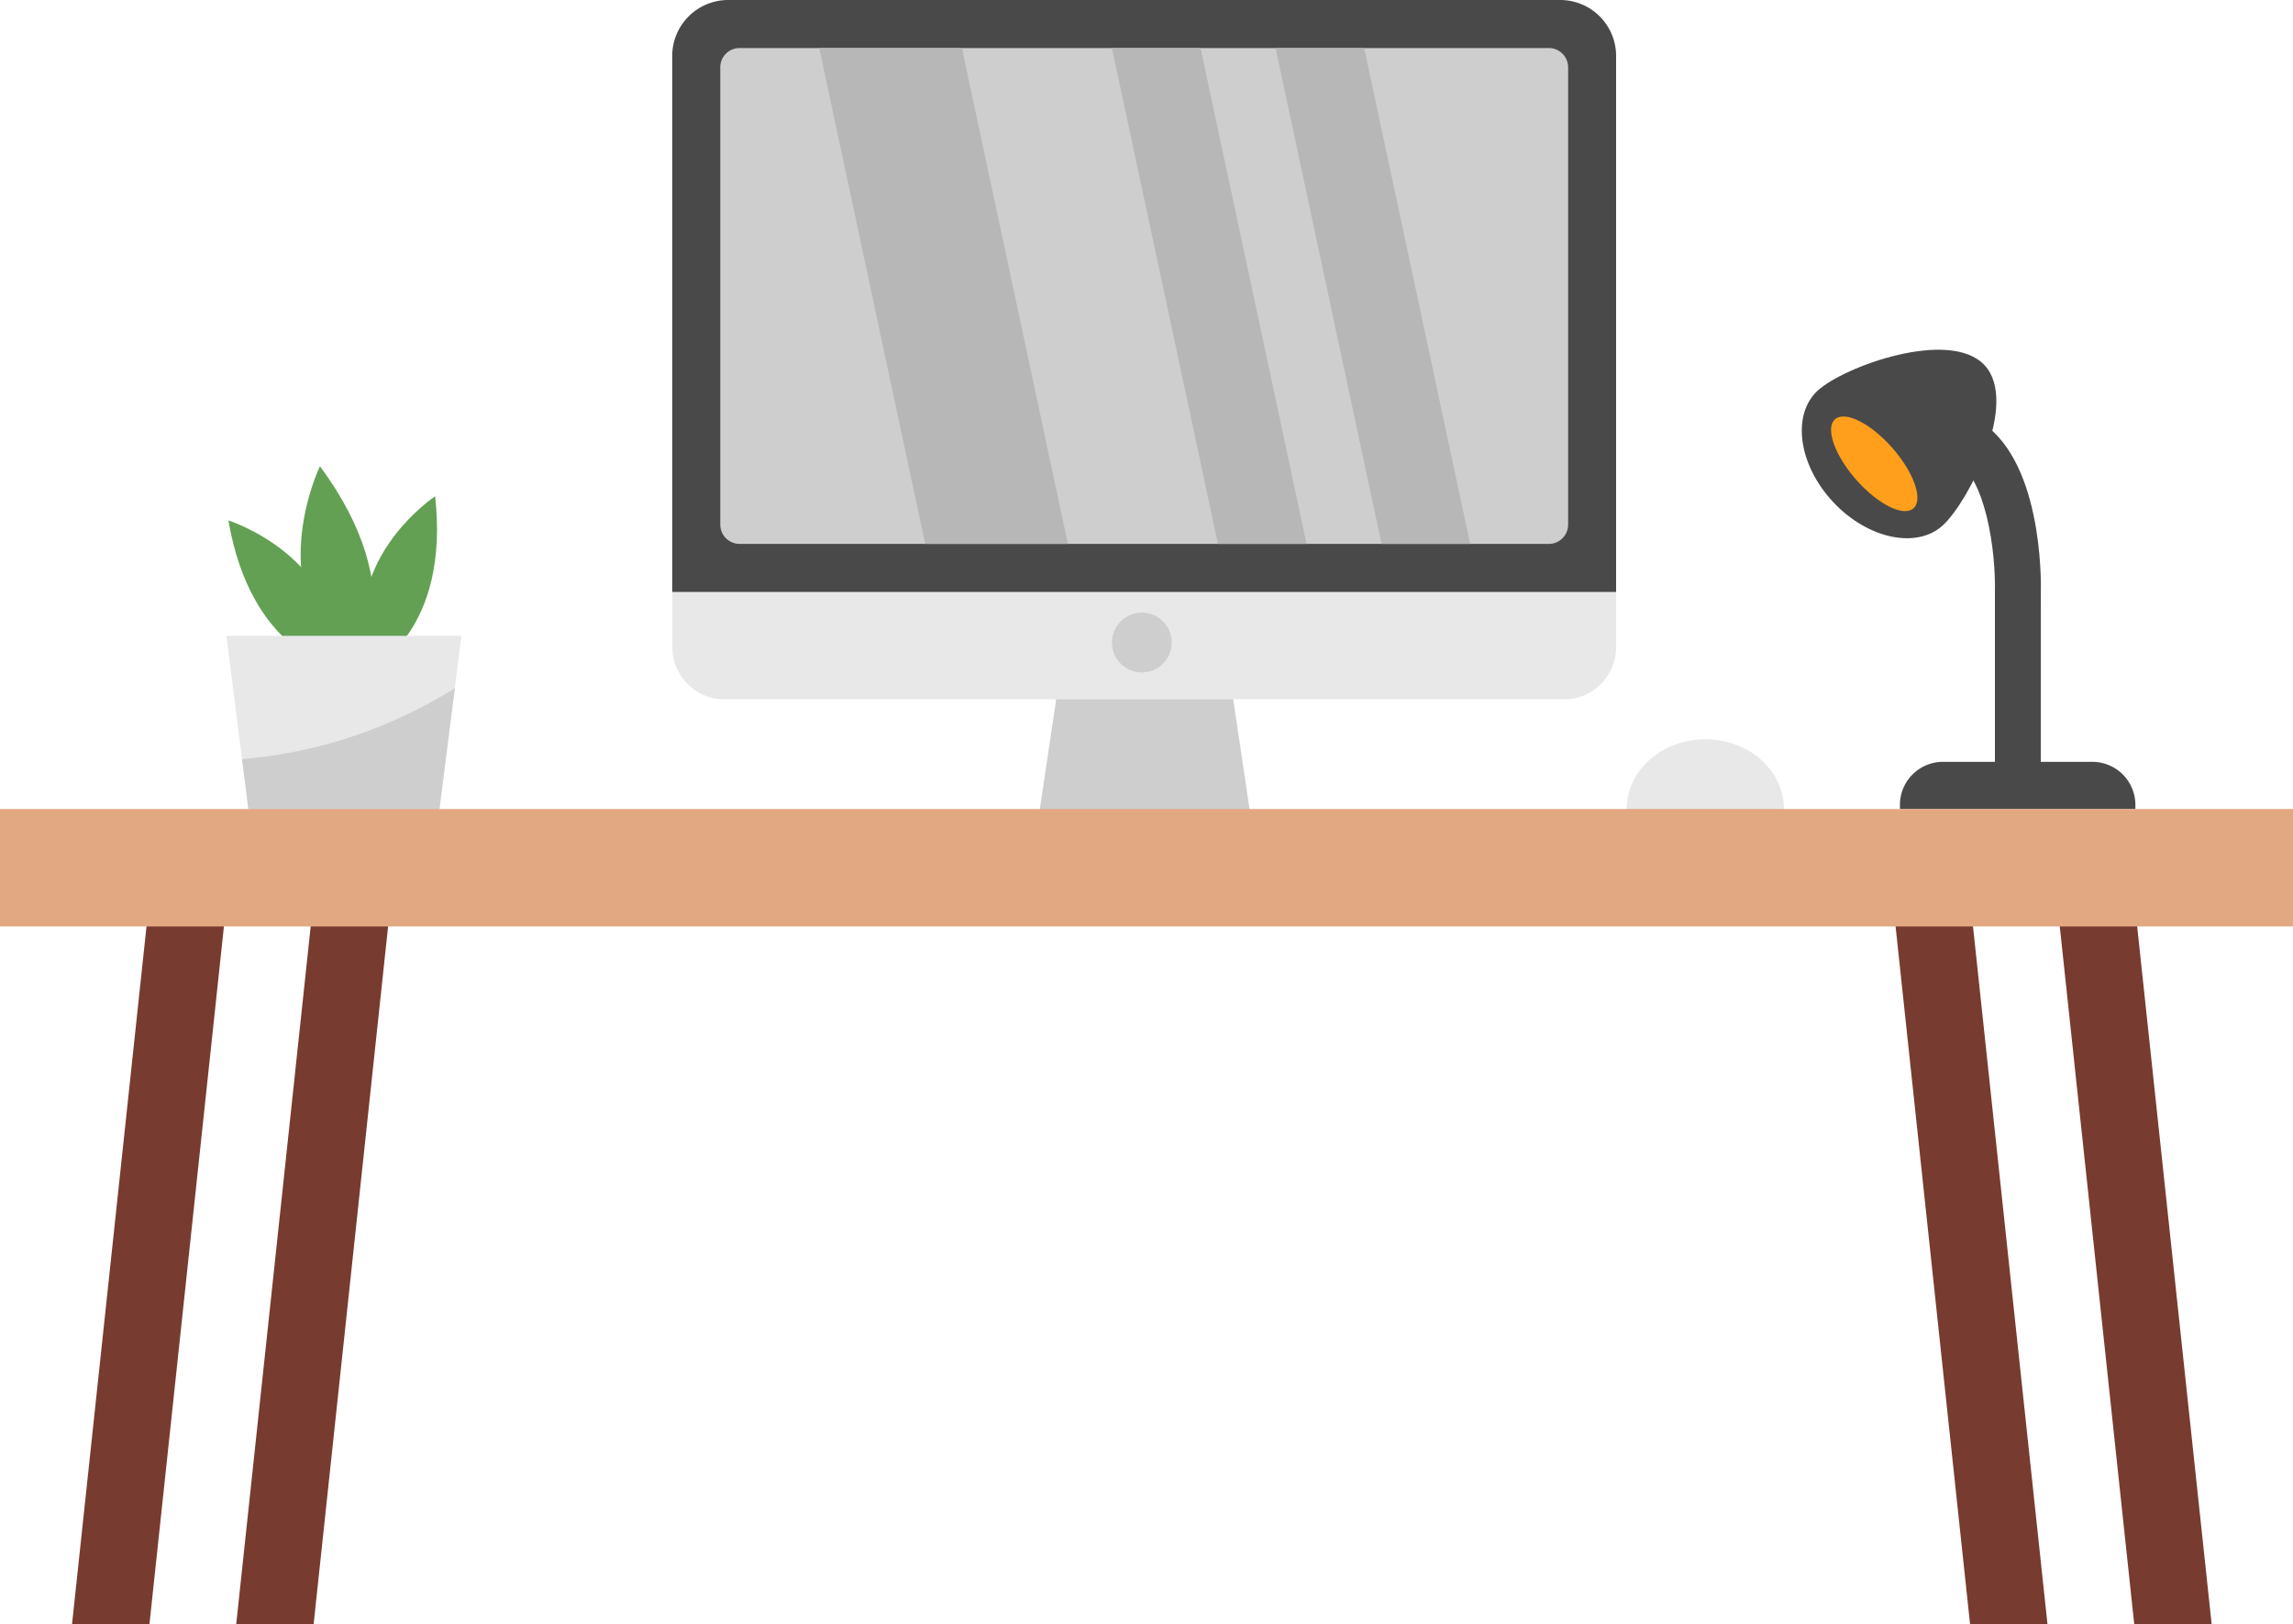
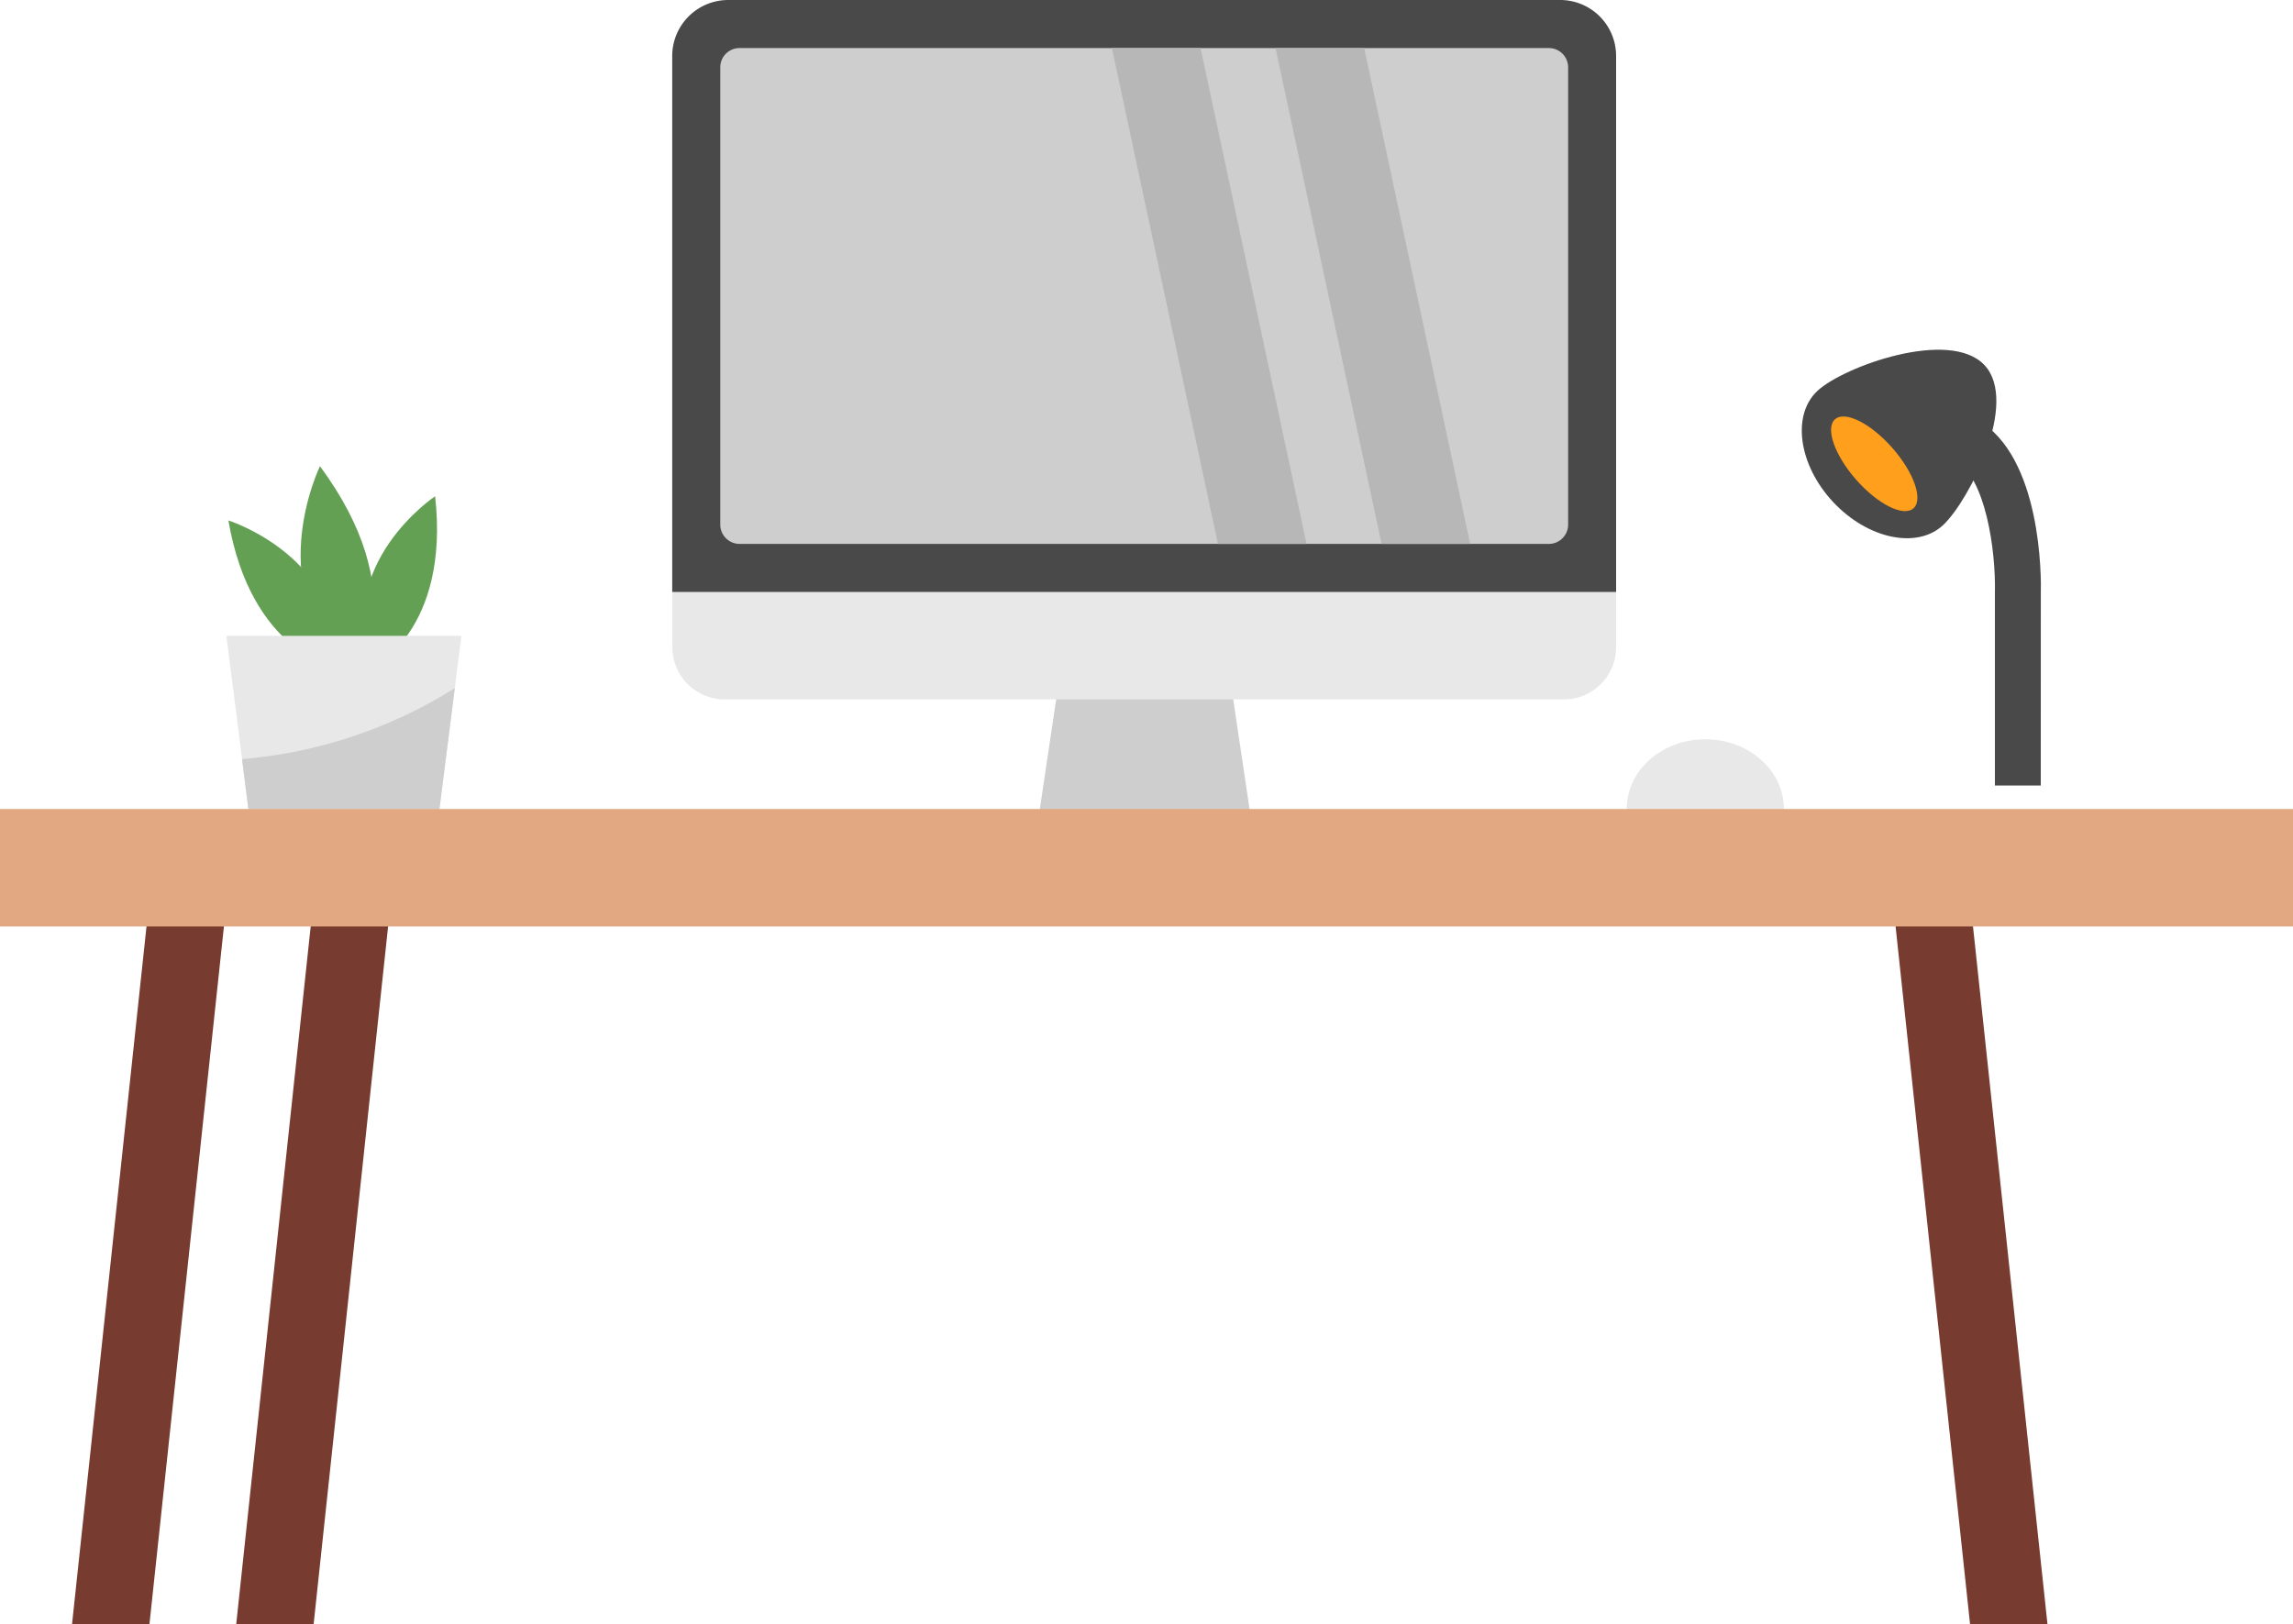
<svg xmlns="http://www.w3.org/2000/svg" height="354.2" preserveAspectRatio="xMidYMid meet" version="1.0" viewBox="0.0 -0.0 500.0 354.2" width="500.0" zoomAndPan="magnify">
  <g data-name="Layer 2">
    <g data-name="Layer 1">
      <g id="change1_1">
        <path d="M273.36 182.4L225.85 182.4 233.24 132.88 265.98 132.88 273.36 182.4z" fill="#cecece" />
      </g>
      <g id="change2_1">
        <path d="M341,152.54H158a11.4,11.4,0,0,1-11.39-11.39V76.27H352.4v64.88A11.38,11.38,0,0,1,341,152.54Z" fill="#e8e8e8" />
      </g>
      <g id="change3_1">
        <path d="M352.4,129.1H146.58V12.21A12.22,12.22,0,0,1,158.79,0H340.2a12.2,12.2,0,0,1,12.2,12.21Z" fill="#494949" />
      </g>
      <g id="change1_2">
        <path d="M341.94,14.69v99.73a4.22,4.22,0,0,1-4.22,4.21H161.27a4.22,4.22,0,0,1-4.21-4.21V14.69a4.2,4.2,0,0,1,4.21-4.21H337.72a4.21,4.21,0,0,1,4.22,4.21Z" fill="#cecece" />
      </g>
      <g id="change4_1">
-         <path d="M232.86 118.63L201.75 118.63 178.64 10.48 209.75 10.48 232.86 118.63z" fill="#b7b7b7" />
-       </g>
+         </g>
      <g id="change4_2">
        <path d="M284.9 118.63L265.58 118.63 242.46 10.48 261.79 10.48 284.9 118.63z" fill="#b7b7b7" />
      </g>
      <g id="change4_3">
        <path d="M320.58 118.63L301.26 118.63 278.14 10.48 297.47 10.48 320.58 118.63z" fill="#b7b7b7" />
      </g>
      <g id="change1_3">
-         <circle cx="248.98" cy="140.14" fill="#cecece" r="6.52" />
-       </g>
+         </g>
      <g id="change2_2">
        <ellipse cx="371.85" cy="176.39" fill="#e8e8e8" rx="17.13" ry="15.15" />
      </g>
      <g id="change5_1">
        <path d="M32.59 354.22L15.71 354.22 34.19 181.05 51.07 181.05 32.59 354.22z" fill="#773b2f" />
      </g>
      <g id="change5_2">
        <path d="M68.39 354.22L51.51 354.22 69.99 181.05 86.87 181.05 68.39 354.22z" fill="#773b2f" />
      </g>
      <g id="change5_3">
-         <path d="M465.38 354.22L482.26 354.22 463.78 181.05 446.9 181.05 465.38 354.22z" fill="#773b2f" />
-       </g>
+         </g>
      <g id="change5_4">
        <path d="M429.58 354.22L446.46 354.22 427.98 181.05 411.1 181.05 429.58 354.22z" fill="#773b2f" />
      </g>
      <g id="change6_1">
        <path d="M73.33,145.68s-18.54-3.23-23.53-32.17C49.8,113.51,75.28,121.56,73.33,145.68Z" fill="#63a053" />
      </g>
      <g id="change6_2">
        <path d="M81.23,145.68s16.91-8.26,13.65-37.45C94.88,108.23,72.65,123.05,81.23,145.68Z" fill="#63a053" />
      </g>
      <g id="change6_3">
        <path d="M78,147.43s12.19-18.26-8.24-45.74C69.78,101.69,56.09,129.68,78,147.43Z" fill="#63a053" />
      </g>
      <g id="change2_3">
        <path d="M100.61 138.68L99.17 150.09 95.82 176.47 73.44 186.63 54.16 176.47 52.78 165.56 49.37 138.68 100.61 138.68z" fill="#e8e8e8" />
      </g>
      <g id="change1_4">
        <path d="M99.17,150.09l-3.35,26.38H54.16l-1.38-10.91A103.23,103.23,0,0,0,99.17,150.09Z" fill="#cecece" />
      </g>
      <g id="change3_2">
-         <path d="M423.68,166.16h32.56a9.39,9.39,0,0,1,9.39,9.39v.92a0,0,0,0,1,0,0H414.29a0,0,0,0,1,0,0v-.92a9.39,9.39,0,0,1,9.39-9.39Z" fill="#494949" />
-       </g>
+         </g>
      <g id="change3_3">
        <path d="M445,171.32H435v-42c.22-9.21-2-25.26-8.81-29.11-3.38-1.9-8.36-.77-14.79,3.37L406,95.19c9.8-6.3,18.25-7.53,25.12-3.66,14.15,8,14,34.65,13.89,38Z" fill="#494949" />
      </g>
      <g id="change3_4">
        <path d="M432.73,79.64c7.57,8.09-3.33,29.53-9,34.86s-16.44,3.08-24-5-9.09-19-3.4-24.28S425.16,71.55,432.73,79.64Z" fill="#494949" />
      </g>
      <g id="change7_1">
        <ellipse cx="408.68" cy="101.14" fill="#ff9f1c" rx="5.25" ry="12.94" transform="rotate(-41.33 408.707 101.139)" />
      </g>
      <g id="change8_1">
        <path d="M0 176.45H500V202.07H0z" fill="#e2a881" />
      </g>
    </g>
  </g>
</svg>